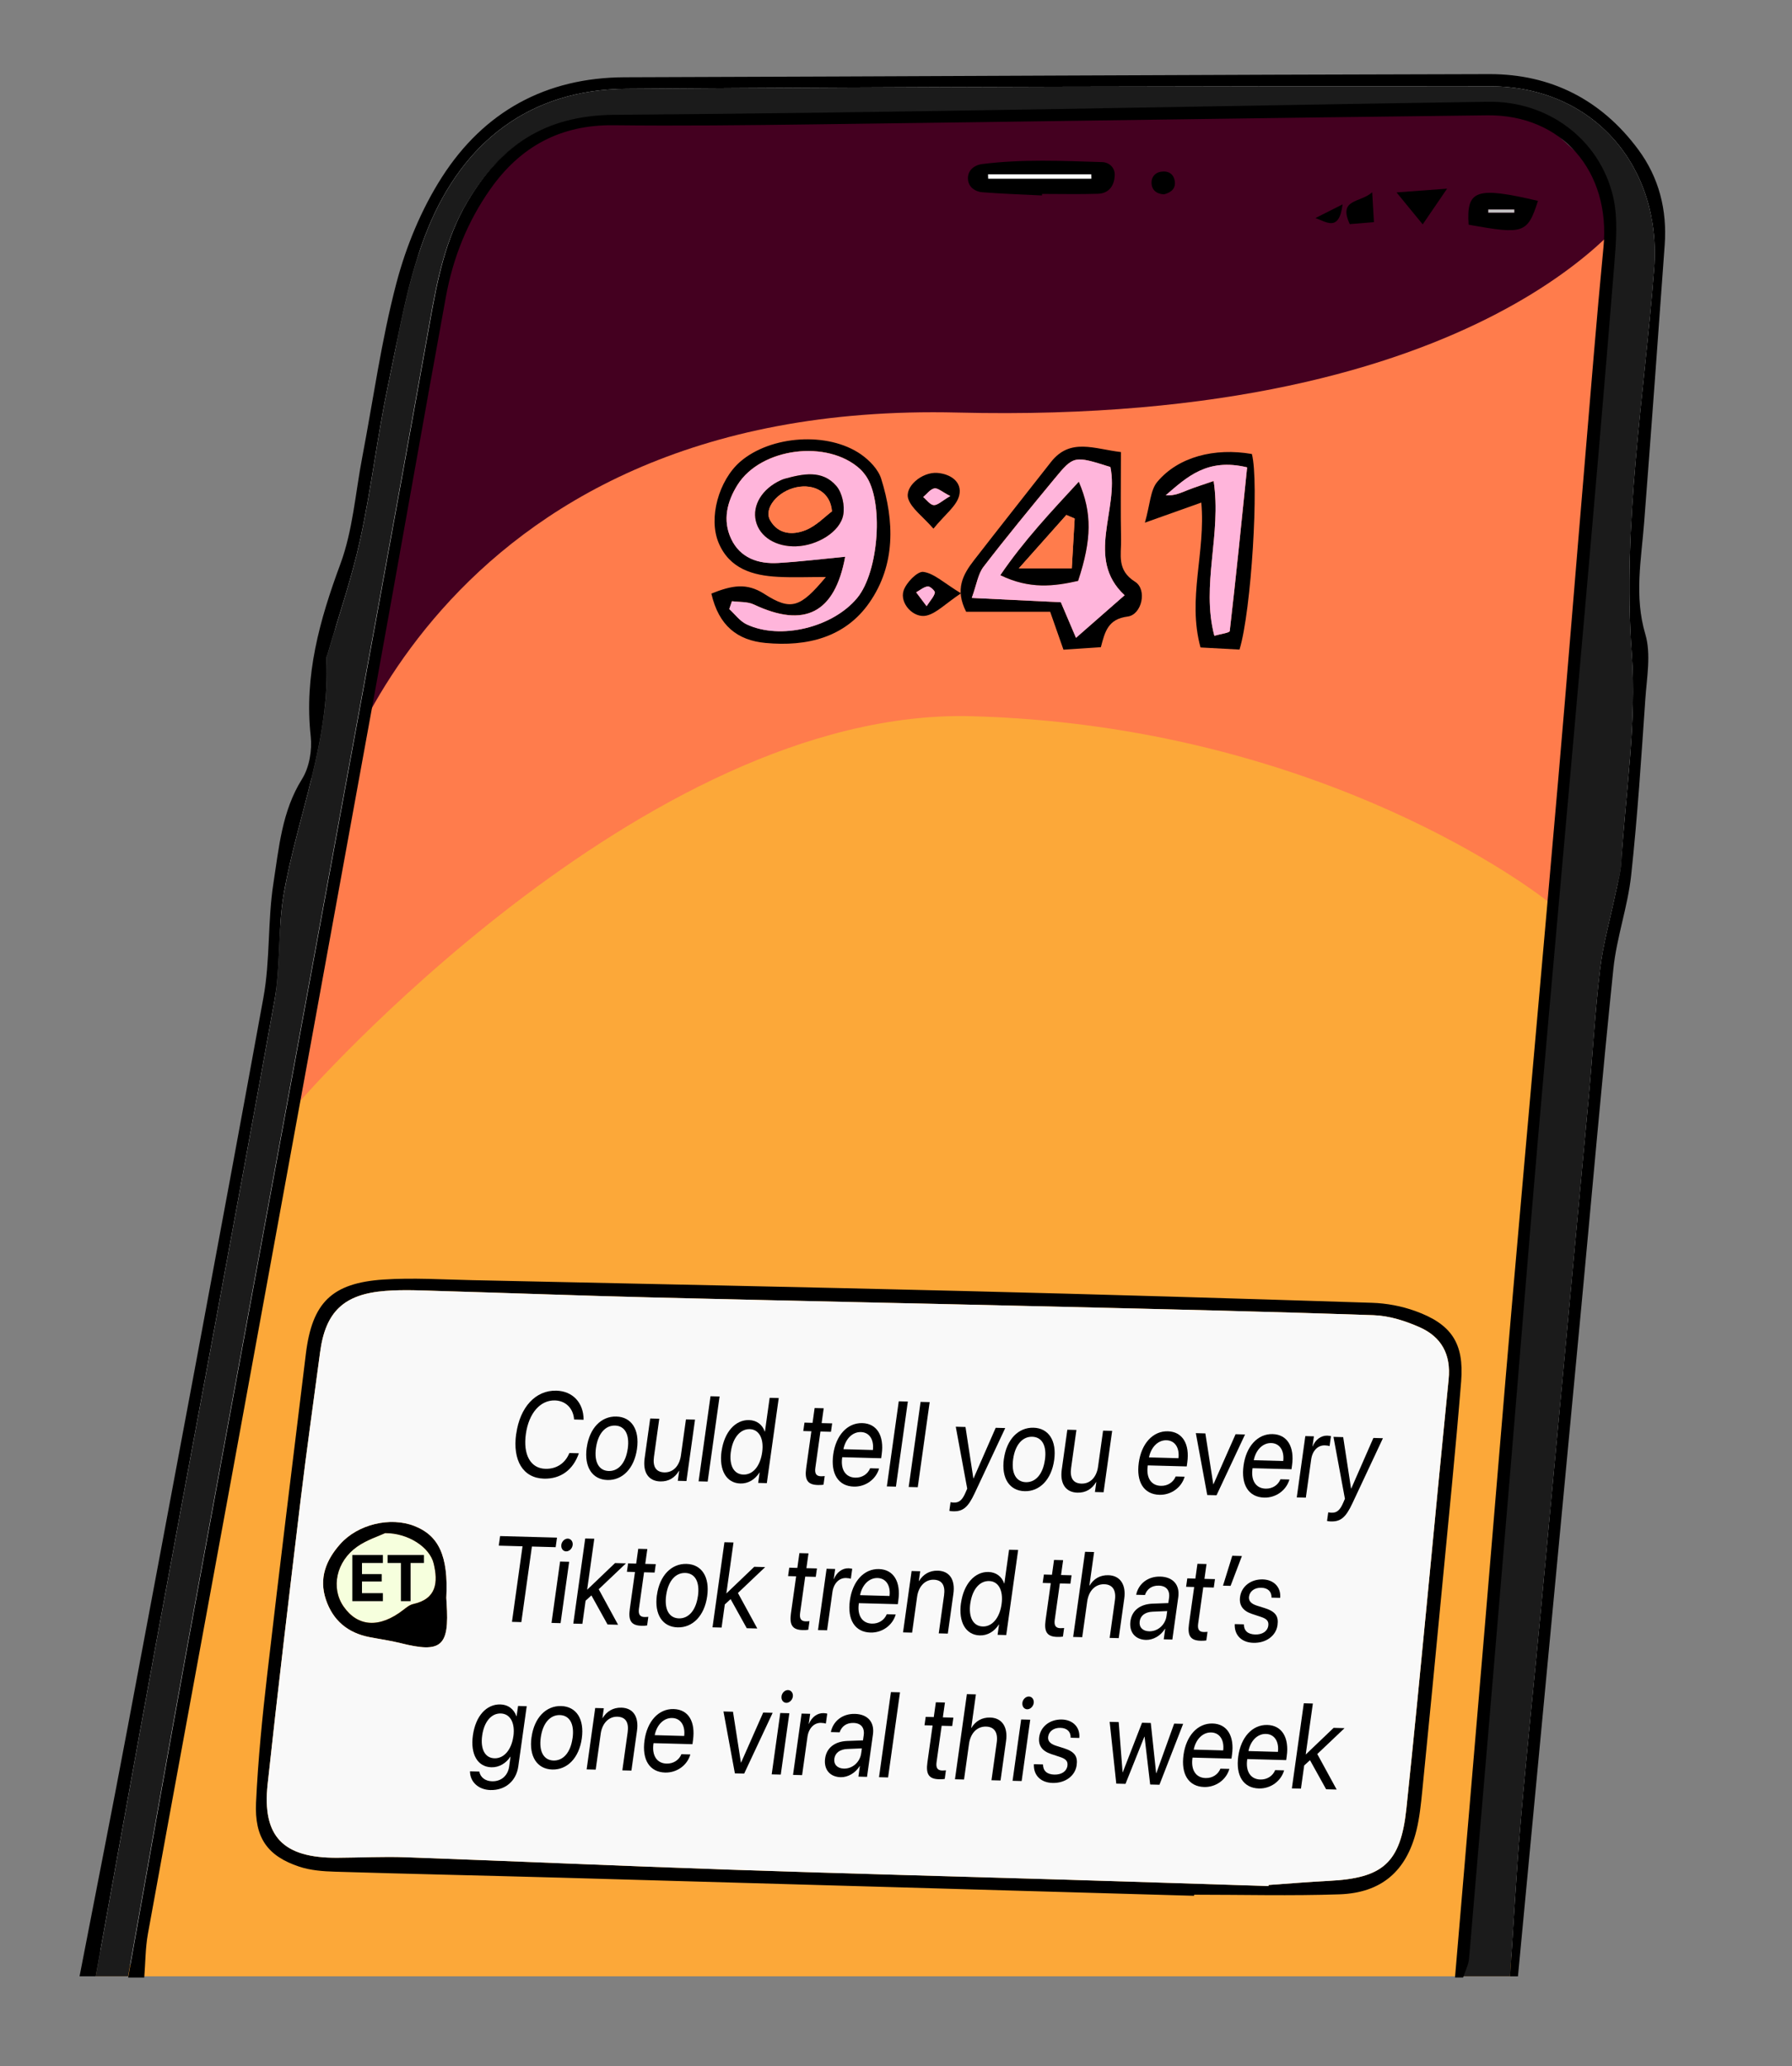
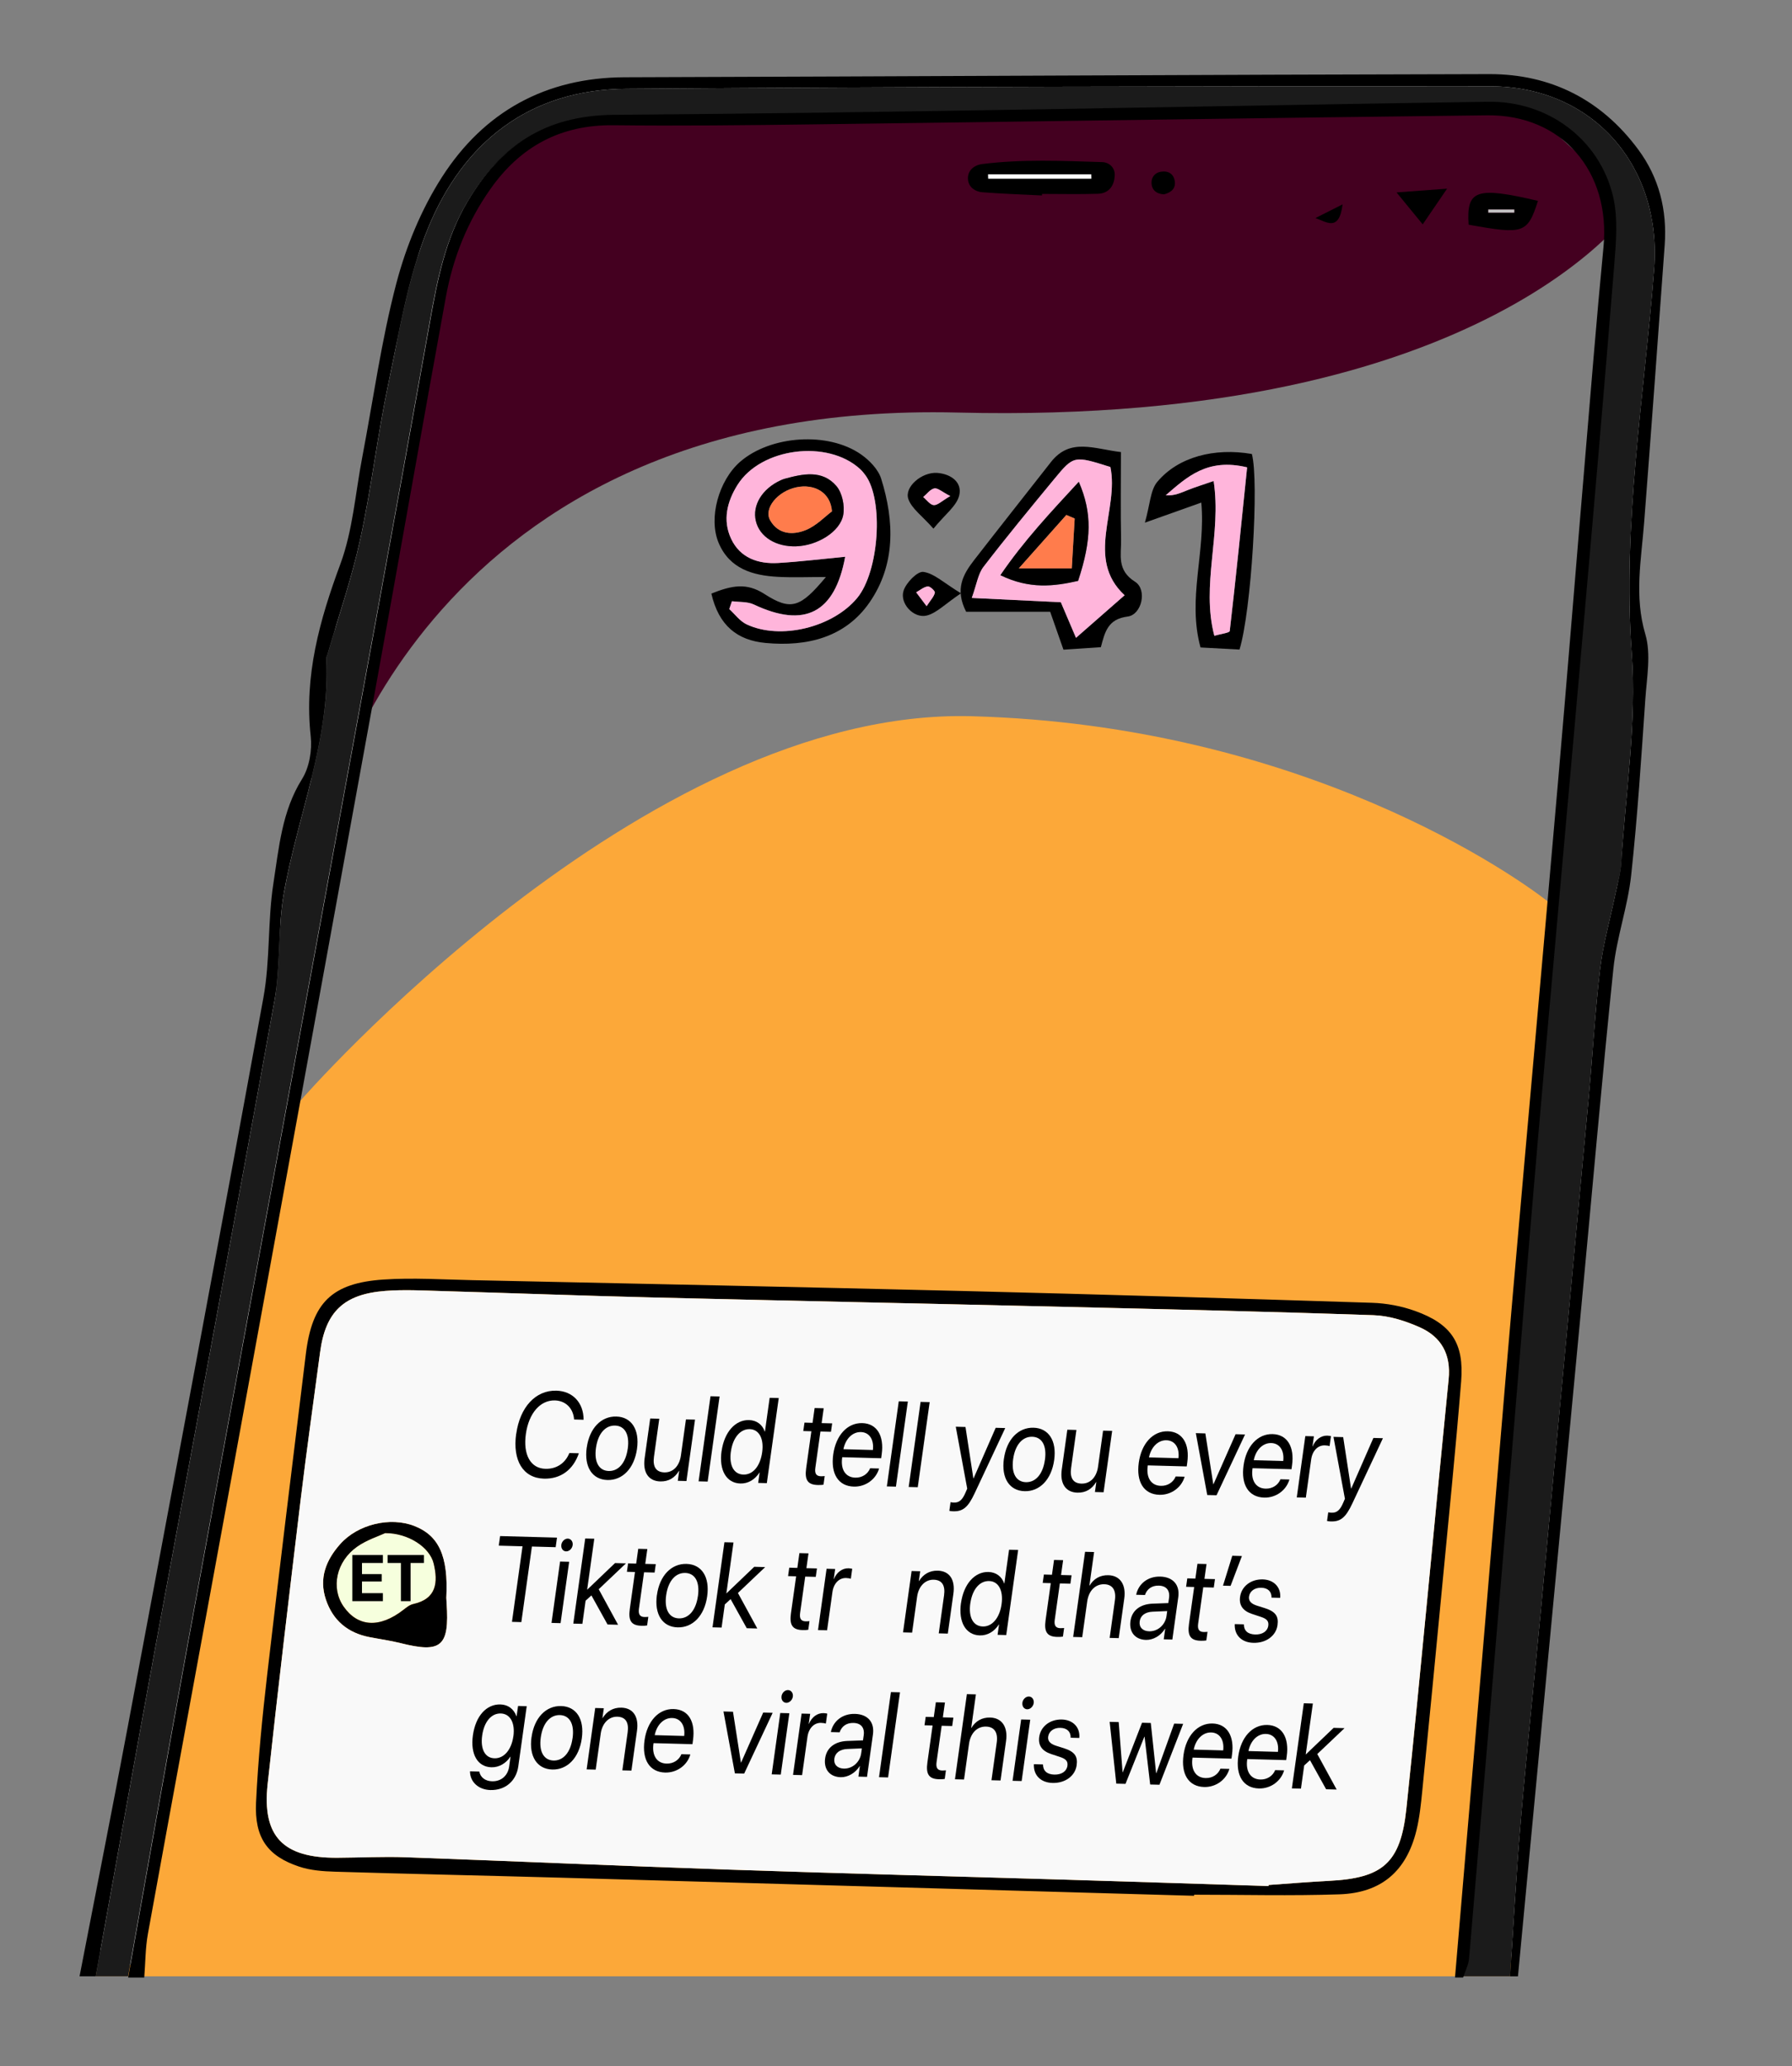
<svg xmlns="http://www.w3.org/2000/svg" id="Layer_1" viewBox="0 0 466.24 537.48">
  <rect x="0" y="0" width="466.24" height="537.48" fill="#808080" stroke="none" />
  <defs>
    <style>.cls-1,.cls-2,.cls-3,.cls-4,.cls-5,.cls-6,.cls-7,.cls-8,.cls-9,.cls-10,.cls-11{stroke-width:0px;}.cls-2{fill:#f9f9f9;}.cls-3{fill:#f6ffdd;}.cls-4{fill:#1b1b1b;}.cls-5{fill:#440020;}.cls-6{fill:#c5c5c5;}.cls-7{fill:#ff7c4c;}.cls-8{fill:#fff;}.cls-9{fill:#ffb5db;}.cls-10{fill:#fca839;}.cls-11{fill:#fc9341;}</style>
  </defs>
-   <polygon class="cls-7" points="100.2 164.22 78.09 286.44 404.2 235.71 425.36 51.46 137.04 117.33 100.2 164.22" />
  <path class="cls-11" d="m53.18,392.63s111.91-137.08,187.03-130.1c75.12,6.98,144.27,30.1,157.78,53.39,13.51,23.29-19.82,197.69-19.82,197.69H33.34l19.84-120.98Z" />
  <path class="cls-10" d="m78.09,286.44s89-102.43,174.74-100.11,141.81,41.41,151.36,49.38c9.56,7.97-11.31,278.43-11.31,278.43H24.92l53.17-227.7Z" />
  <path class="cls-5" d="m118.78,55.89l21.56-24.34,255.62-4.81,29.41,26.65s-37.3,57.37-176.17,53.94-164.24,104.98-164.24,104.98L118.78,55.89Z" />
  <path class="cls-8" d="m35.01,511.18h-8.36c-2.46-13.13,2.82-25.34,5.11-37.76,13.45-72.81,26.7-145.66,40.59-218.4,1.69-8.85-.89-17.81,1.73-26.74,2.61-8.92,2.43-18.59,7.62-26.86,1.66-2.65,1.91-6.03,2.14-9.1,3.29-44.08,15.58-86.45,25.75-129.09,6.57-27.57,29.97-42.31,58.73-42.32,72.09-.02,144.18-.02,216.28,0,31.91,0,49.59,19.96,46.19,51.54-2.82,26.22-6.49,52.64-6.03,78.81.37,21.19.8,42.31-1.8,63.2-3.08,24.68-7,49.23-9.2,74.04-6.21,70.17-12.84,140.31-19.11,210.48-.37,4.13-.59,8.27-2.1,12.2h-12.55c1.35-32.96,5.1-65.72,7.82-98.57,4.93-59.49,10.13-118.96,15.29-178.43,4.32-49.79,8.32-99.6,13.02-149.36.78-8.29,1.63-16.59,2.32-24.87,1.33-16.07-13.99-31.71-30.58-31.68-57.07.1-114.12,1.99-171.19,2.36-18.41.12-36.9,1.16-55.29.49-16.8-.61-27.46,7.49-36.14,20.36-9.77,14.48-10.36,31.55-13.36,47.82-10.55,57.08-21.03,114.19-31.44,171.3-14.04,76.95-28.18,153.88-42.25,230.83-.63,3.44-.91,6.9-3.19,9.76Z" />
  <path class="cls-1" d="m271.12,50.85c-5.19-.26-10.39-.43-15.57-.84-1.77-.14-3.44-1.25-3.68-3.12-.31-2.5,1.57-3.94,3.68-4.21,10.36-1.31,20.78-.83,31.18-.51,1.97.06,3.34,1.53,3.3,3.33-.05,2.6-1.37,4.81-4.33,4.91-4.85.16-9.72.04-14.58.04,0,.13,0,.27-.01.4Z" />
  <path class="cls-1" d="m302.85,50.56c-2.02-.1-3.25-1.19-3.25-3.08,0-1.35.85-2.54,2.41-2.8,1.96-.32,3.35.54,3.64,2.46.3,2-1.07,2.98-2.8,3.42Z" />
  <path class="cls-8" d="m283.94,46.5h-26.84c-.01-.38-.03-.76-.04-1.14h26.87c0,.38.01.76.02,1.14Z" />
  <path class="cls-4" d="m33.33,514.14h-8.41c5.23-28.88,10.38-57.78,15.7-86.65,10.26-55.69,20.73-111.34,30.78-167.06,1.65-9.17.84-18.77,2.45-27.95,3.57-20.42,12.14-39.93,11.06-61.21-.02-.33.2-.67.3-1,2.9-10.01,6.34-19.91,8.55-30.07,2.9-13.31,4.44-26.91,7.26-40.24,2.88-13.63,5.09-27.7,10.3-40.47,9.19-22.53,26.48-36.21,51.64-36.39,74.93-.54,149.87-.68,224.81-.64,26.86.01,44.69,20.99,42.61,47.57-2.61,33.26-8.28,66.26-5.83,99.98,1.3,18-1.6,36.3-2.73,54.46-.17,2.77-.98,5.5-1.55,8.24-1.33,6.43-3.16,12.8-3.94,19.3-1.33,11.1-1.94,22.29-2.97,33.44-4.09,44.21-8.22,88.41-12.37,132.61-1.73,18.44-3.7,36.86-5.29,55.31-1.17,13.57-1.89,27.18-2.81,40.77h-12.62c.53-1.65,1.4-3.28,1.55-4.97,3.65-42.53,7.23-85.06,10.79-127.59,2.4-28.59,4.65-57.2,7.14-85.78,3.83-43.91,7.84-87.81,11.7-131.72,2.79-31.72,5.55-63.44,8.11-95.18.47-5.86,1-12.07-.35-17.67-3.58-14.86-16.97-24.74-32.5-24.51-75.67,1.15-151.34,2.83-227.01,3.4-18.17.14-29.67,8.11-38.27,22.71-5.61,9.53-7.69,20.06-9.61,30.8-9.21,51.66-18.74,103.26-28.21,154.87-11.56,62.97-23.21,125.91-34.74,188.89-5.29,28.9-10.37,57.84-15.54,86.76Z" />
  <path class="cls-1" d="m33.34,514.46c5.18-28.96,10.27-57.93,15.56-86.86,11.54-63.05,23.21-126.07,34.78-189.11,9.48-51.67,19.02-103.33,28.24-155.05,1.92-10.76,4-21.3,9.62-30.84,8.61-14.61,20.12-22.6,38.31-22.73,75.76-.56,151.52-2.25,227.28-3.4,15.54-.24,28.95,9.66,32.53,24.54,1.35,5.61.82,11.82.35,17.69-2.56,31.78-5.32,63.54-8.12,95.3-3.86,43.96-7.88,87.91-11.71,131.87-2.49,28.62-4.75,57.26-7.15,85.88-3.57,42.58-7.16,85.17-10.81,127.74-.14,1.69-1.02,3.32-1.55,4.97h-2.11c2.55-30,5.12-60.01,7.65-90.01,2.48-29.33,4.86-58.66,7.42-87.98,3.86-44.31,7.87-88.6,11.72-132.91,2.4-27.57,4.6-55.16,6.93-82.73,1.59-18.85,3.09-37.71,4.91-56.54,1.91-19.66-10.78-34.52-30.25-34.29-58.58.67-117.15,1.61-175.72,2.36-17.19.22-34.38.42-51.57.22-13.83-.16-24.29,5.54-32.11,16.67-5.95,8.46-9.69,17.87-11.53,27.97-6.34,34.79-12.44,69.62-18.77,104.41-12.15,66.84-24.37,133.68-36.59,200.51-7.37,40.31-14.84,80.59-22.16,120.91-.68,3.74-.65,7.61-.96,11.42h-4.21Z" />
  <path class="cls-1" d="m392.88,514.14c.92-13.59,1.64-27.2,2.81-40.77,1.59-18.45,3.56-36.87,5.29-55.31,4.15-44.2,8.27-88.4,12.37-132.61,1.03-11.14,1.64-22.33,2.97-33.44.78-6.5,2.61-12.87,3.94-19.3.57-2.74,1.38-5.47,1.55-8.24,1.13-18.16,4.04-36.47,2.73-54.46-2.45-33.72,3.22-66.72,5.83-99.98,2.09-26.58-15.75-47.56-42.61-47.57-74.94-.04-149.88.1-224.81.64-25.16.18-42.45,13.86-51.64,36.39-5.21,12.77-7.42,26.85-10.3,40.47-2.82,13.33-4.37,26.93-7.26,40.24-2.21,10.16-5.65,20.06-8.55,30.07-.1.34-.31.67-.3,1,1.09,21.28-7.49,40.79-11.06,61.21-1.6,9.18-.79,18.79-2.45,27.95-10.05,55.73-20.53,111.37-30.78,167.06-5.32,28.87-10.47,57.77-15.7,86.65h-4.21c4.18-21.62,8.47-43.22,12.53-64.86,11.86-63.24,23.77-126.47,35.31-189.77,1.78-9.75,1.07-19.93,2.6-29.74,1.44-9.22,2.19-18.71,7.45-27.11,1.9-3.03,2.65-7.51,2.25-11.15-1.73-15.76,2.32-30.2,7.72-44.78,3.23-8.73,3.9-18.41,5.67-27.67,2.89-15.11,4.98-30.43,8.87-45.27,2.53-9.65,6.52-19.35,11.89-27.72,10.89-16.97,26.93-25.91,47.58-25.97,74.97-.23,149.94-.67,224.9-.82,16.03-.03,29.18,6.66,38.78,19.64,5.41,7.31,7.52,15.74,6.87,24.79-1.73,24.08-3.49,48.16-5.35,72.23-.75,9.69-2.61,19.19.31,29.06,1.52,5.13.4,11.14.01,16.72-1.06,15.35-2.04,30.72-3.7,46.02-.89,8.16-3.77,16.1-4.62,24.26-3.03,29.22-5.56,58.49-8.32,87.74-3.9,41.43-7.84,82.85-11.76,124.28-1.58,16.71-3.17,33.42-4.75,50.13h-2.1Z" />
  <path class="cls-1" d="m185.09,154.42c5.36-2.14,9.17-2.86,13.75.08,7.01,4.5,9.38,3.58,16.05-4.39-4.59,0-8.54.17-12.47-.04-6.57-.34-12.59-2.1-15.43-8.8-2.75-6.49.03-16.3,5.57-21.13,7.89-6.86,22.88-7.93,31.48-1.91,2.18,1.53,4.45,3.87,5.22,6.3,3.47,11.07,3.76,22.39-3.03,32.2-6.33,9.15-16.32,11.54-27.04,10.54-7.31-.68-12.18-4.46-14.11-12.85Zm5.34,1.99c-.23.67-.46,1.35-.69,2.02,1.49,1.35,2.76,3.15,4.5,3.97,8.79,4.16,22.43.81,28.77-6.84,5.72-6.89,6.96-25.43,2.14-31.97-.41-.56-.86-1.11-1.37-1.58-8.45-7.76-25.79-5.58-31.89,4.11-2.73,4.34-3.93,9.2-1.68,14,2.34,5.02,7.05,6.63,12.28,6.32,5.79-.34,11.56-1.06,17.41-1.62-2.7,14.69-10.57,18.65-23.76,12.43-1.67-.79-3.79-.59-5.71-.86Z" />
  <path class="cls-1" d="m291.64,117.62c0,8.25-.11,15.51.04,22.76.08,3.92-1.2,7.93,3.64,10.97,3.21,2.02,1.77,8.58-1.94,9.05-5.09.65-5.89,3.89-6.96,7.97-3.22.21-6.25.42-9.73.65-1.12-3.18-2.1-6-3.46-9.87h-21.86c-3-5.86-.79-9.74,2.04-13.39,6.63-8.55,13.35-17.03,20.02-25.55,5-6.39,11.23-3.42,18.22-2.6Zm-11.7,48.31c5.32-4.66,9.01-7.89,12.65-11.08-10.32-9.57-1.38-22.3-3.7-33.36-9.46-2.98-9.52-3.03-14.59,3.11-6.23,7.55-12.46,15.1-18.42,22.86-1.43,1.86-1.77,4.56-3.05,8.09,8.96.43,16.19.78,23.17,1.12,1.42,3.34,2.63,6.18,3.94,9.25Z" />
  <path class="cls-1" d="m322.49,168.99c-3.17-.17-6.5-.35-10.14-.55-3.5-12.74,1.39-24.78.2-37.69-4.45,1.58-8.47,3.02-14.67,5.22,1.36-4.77,1.4-8.44,3.22-10.61,5.46-6.52,14.9-8.93,24.61-7.25,1.9,7.13-.13,40.82-3.22,50.88Zm1.98-47.4c-10.41-2.51-15.69,2.57-21.16,7.26,2.23.2,4.01-.67,5.85-1.4,1.79-.71,3.63-1.28,6.61-2.31,2.11,13.89-3.31,26.96.18,40.27,1.69-.5,3.95-.75,4.01-1.25,1.63-14.02,3.03-28.07,4.52-42.56Z" />
  <path class="cls-1" d="m400.15,52.26c-2.74,8.48-3.71,8.79-18.05,6.19-.59-9.04,1.94-9.98,18.05-6.19Zm-6.17,3.05c0-.27,0-.53,0-.8h-6.77c0,.27,0,.53,0,.8h6.76Z" />
  <path class="cls-1" d="m242.86,137.53c-2.96-3.36-5.65-5.2-6.52-7.69-1.12-3.17,3.52-7.09,7.49-6.81,3.58.26,6.56,2.42,5.74,5.85-.66,2.76-3.71,4.96-6.7,8.64Zm4.38-8.48c-2.16-1.11-3.28-2.17-4.14-2-1.08.22-1.94,1.46-2.9,2.25.91.75,1.79,2.04,2.75,2.1.99.06,2.07-1.06,4.29-2.36Z" />
  <path class="cls-1" d="m250.03,154.35c-4.22,2.84-6.37,5.17-8.94,5.79-3.37.81-7.07-3.16-6-6.47.67-2.09,3.61-5.09,5.14-4.89,2.8.38,5.31,2.85,9.79,5.57Zm-8.95,3.35c1.07-1.63,1.94-2.51,2.15-3.52.09-.44-1.27-1.71-1.84-1.63-1.05.14-2.02.99-3.02,1.54.71.95,1.43,1.9,2.71,3.6Z" />
  <path class="cls-1" d="m363.35,50.06c4.76-.36,7.95-.6,13.15-.98-2.62,3.84-4.18,6.13-6.34,9.29-2.24-2.73-3.96-4.83-6.81-8.31Z" />
-   <path class="cls-1" d="m357.02,50.03c.19,3.31.3,5.25.45,7.76-2.31.19-4.35.36-6.29.52-3.07-6.64,2.67-5.46,5.84-8.29Z" />
-   <path class="cls-1" d="m349.31,53.17c-.9,7.32-4.28,4.49-7.06,3.56,1.85-.93,3.7-1.87,7.06-3.56Z" />
+   <path class="cls-1" d="m349.31,53.17c-.9,7.32-4.28,4.49-7.06,3.56,1.85-.93,3.7-1.87,7.06-3.56" />
  <path class="cls-9" d="m190.43,156.42c1.91.26,4.04.07,5.71.86,13.19,6.22,21.06,2.26,23.76-12.43-5.85.56-11.62,1.27-17.41,1.62-5.23.31-9.94-1.3-12.28-6.32-2.24-4.8-1.04-9.67,1.68-14,6.09-9.68,23.43-11.86,31.89-4.11.51.47.95,1.02,1.37,1.58,4.82,6.53,3.58,25.07-2.14,31.97-6.34,7.65-19.97,11-28.77,6.84-1.74-.82-3.01-2.62-4.5-3.97.23-.67.46-1.35.69-2.02Zm16.79-14.29c5.37-.18,11.36-3.74,12.17-8.16.43-2.37-.26-5.73-1.77-7.51-3.66-4.29-8.72-3.21-13.52-1.88-.33.09-.66.23-.97.37-4.82,2.2-7.45,6.51-6.47,10.61.98,4.12,5.22,6.76,10.56,6.58Z" />
  <path class="cls-9" d="m279.95,165.93c-1.31-3.08-2.52-5.91-3.94-9.25-6.99-.34-14.21-.68-23.17-1.12,1.28-3.54,1.62-6.23,3.05-8.09,5.96-7.76,12.19-15.31,18.42-22.86,5.07-6.14,5.13-6.09,14.59-3.11,2.32,11.05-6.63,23.79,3.7,33.36-3.63,3.18-7.32,6.41-12.65,11.08Zm.55-14.81c3.55-10.76,3.66-17.69.18-25.76-7.19,7.8-14.21,15.22-20.39,24.29,7.63,3.7,13.97,2.88,20.21,1.48Z" />
  <path class="cls-9" d="m324.47,121.59c-1.49,14.49-2.89,28.54-4.52,42.56-.06.5-2.32.75-4.01,1.25-3.49-13.31,1.93-26.37-.18-40.27-2.97,1.03-4.82,1.6-6.61,2.31-1.84.73-3.62,1.6-5.85,1.4,5.46-4.69,10.75-9.77,21.16-7.26Z" />
  <path class="cls-6" d="m393.98,55.31h-6.76c0-.27,0-.53,0-.8h6.77c0,.27,0,.53,0,.8Z" />
  <path class="cls-9" d="m247.24,129.05c-2.22,1.3-3.3,2.42-4.29,2.36-.96-.06-1.83-1.35-2.75-2.1.96-.8,1.83-2.04,2.9-2.25.86-.17,1.97.89,4.14,2Z" />
  <path class="cls-9" d="m241.08,157.7c-1.28-1.71-2-2.66-2.71-3.6,1-.55,1.96-1.41,3.02-1.54.58-.07,1.93,1.19,1.84,1.63-.21,1.01-1.08,1.88-2.15,3.52Z" />
  <path class="cls-1" d="m207.22,142.13c-5.34.18-9.58-2.46-10.56-6.58-.98-4.1,1.64-8.4,6.47-10.61.32-.14.64-.28.97-.37,4.8-1.32,9.86-2.41,13.52,1.88,1.52,1.78,2.21,5.14,1.77,7.51-.81,4.43-6.8,7.98-12.17,8.16Zm9.24-9.1c-.38-5.05-4.72-7.21-9.24-6.26-4.9,1.03-8.59,5.51-6.84,8.59,2.11,3.71,5.9,3.87,9.17,2.58,2.83-1.12,5.13-3.59,6.91-4.91Z" />
  <path class="cls-1" d="m280.5,151.12c-6.24,1.41-12.58,2.23-20.21-1.48,6.18-9.07,13.2-16.49,20.39-24.29,3.48,8.07,3.37,15-.18,25.76Zm-.89-16.22c-.72-.31-1.45-.62-2.17-.93-3.75,4.21-7.5,8.43-12.37,13.9h13.78c.28-4.8.52-8.89.76-12.97Z" />
  <path class="cls-3" d="m100.23,398.83c5.97-.02,11.59,3.66,12.61,7.94,1.14,4.78.82,9.17-5.31,10.51-.94.21-1.81.92-2.61,1.54-6.13,4.77-11.8,4.46-15.52-.88-3.36-4.82-1.97-11.74,3.56-15.61,2.5-1.75,5.56-2.71,7.27-3.51Z" />
  <path class="cls-7" d="m216.46,133.03c-1.78,1.32-4.08,3.79-6.91,4.91-3.27,1.29-7.07,1.13-9.17-2.58-1.75-3.08,1.94-7.56,6.84-8.59,4.53-.95,8.86,1.21,9.24,6.26Z" />
  <path class="cls-7" d="m279.61,134.9c-.24,4.09-.48,8.17-.76,12.97h-13.78c4.87-5.47,8.62-9.68,12.37-13.9.72.31,1.45.62,2.17.93Z" />
  <path class="cls-1" d="m116.13,415.63c-.03-.55.01.47.08,1.48.74,11.23-1.37,13.03-11.98,10.36-2.67-.67-5.42-1.04-8.13-1.57-5.62-1.1-9.48-4.32-11.3-9.75-1.87-5.57.05-10.32,3.73-14.46,4.6-5.16,13.01-7.14,19.26-4.71,6.31,2.45,8.91,7.73,8.34,18.65Zm-15.9-16.79c-1.72.81-4.77,1.76-7.27,3.51-5.52,3.87-6.92,10.78-3.56,15.61,3.72,5.34,9.39,5.64,15.52.88.8-.62,1.67-1.34,2.61-1.54,6.13-1.35,6.45-5.74,5.31-10.51-1.02-4.28-6.64-7.96-12.61-7.94Z" />
  <path class="cls-1" d="m99.62,416.55h-7.95v-12h7.95v2.07h-5.44v2.89h5.13v1.93h-5.13v3.03h5.44v2.08Z" />
  <path class="cls-1" d="m104.31,416.55v-9.93h-3.47v-2.07h9.46v2.07h-3.48v9.93h-2.51Z" />
  <path class="cls-1" d="m310.68,493.2c-54.93-1.57-109.86-3.16-164.79-4.71-19.58-.55-39.17-.96-58.75-1.56-3.11-.09-6.36-.34-9.28-1.31-8.23-2.74-11.68-7.47-11.24-16.7.52-11.16,1.64-22.32,2.92-33.43,3.21-27.77,6.65-55.52,10.04-83.28,1.63-13.3,6.71-18.43,20.21-19.33,7.65-.51,15.37,0,23.06.16,42.7.92,85.41,1.78,128.11,2.83,35.34.87,70.67,1.93,106,3.06,3.78.12,7.69.85,11.24,2.13,9.43,3.39,12.76,8.36,11.96,18.33-1.43,17.77-3.24,35.51-4.93,53.26-1.69,17.74-3.41,35.49-5.18,53.22-.35,3.47-.7,6.98-1.53,10.36-2.59,10.53-9.08,16.22-20.03,16.59-12.59.43-25.2.1-37.81.1,0,.09,0,.18,0,.27Zm19.36-2.53v-.28c5.24-.36,10.47-.81,15.72-1.08,13.94-.7,18.66-4.53,20.16-18.81,3.9-37.19,7.25-74.44,10.99-111.65.65-6.51-1.89-11.04-7.5-13.55-3.74-1.67-7.96-3.01-12.01-3.15-26.93-.93-53.87-1.54-80.81-2.18-35.69-.84-71.38-1.56-107.07-2.44-18.19-.44-36.37-1.13-54.56-1.66-4.9-.14-9.83-.42-14.7-.04-10.84.83-15.58,5.46-16.97,15.95-1.7,12.81-3.52,25.61-5.07,38.44-2.96,24.63-5.91,49.27-8.58,73.94-1.48,13.65,4.04,19.23,18.11,19.14,5.95-.04,11.9-.35,17.84-.13,27.97,1.01,55.92,2.26,83.89,3.21,29.37,1,58.76,1.75,88.13,2.63,17.48.53,34.96,1.1,52.44,1.65Z" />
  <path class="cls-2" d="m330.04,490.67c-17.48-.55-34.96-1.12-52.44-1.65-29.38-.88-58.76-1.63-88.13-2.63-27.97-.95-55.92-2.21-83.89-3.21-5.94-.21-11.89.1-17.84.13-14.06.08-19.58-5.5-18.11-19.14,2.67-24.67,5.62-49.3,8.58-73.94,1.54-12.83,3.37-25.63,5.07-38.44,1.39-10.49,6.13-15.12,16.97-15.95,4.87-.37,9.8-.1,14.7.04,18.19.52,36.37,1.21,54.56,1.66,35.69.87,71.38,1.59,107.07,2.44,26.94.64,53.88,1.24,80.81,2.18,4.05.14,8.26,1.48,12.01,3.15,5.61,2.51,8.16,7.04,7.5,13.55-3.73,37.21-7.09,74.46-10.99,111.65-1.5,14.28-6.22,18.1-20.16,18.81-5.24.26-10.48.71-15.71,1.08v.28Zm-213.92-75.04c.57-10.92-2.03-16.2-8.34-18.65-6.25-2.43-14.66-.45-19.26,4.71-3.69,4.14-5.61,8.89-3.73,14.46,1.83,5.43,5.69,8.65,11.3,9.75,2.71.53,5.46.9,8.13,1.57,10.61,2.67,12.72.87,11.98-10.36-.07-1.01-.11-2.03-.08-1.48Z" />
  <path class="cls-1" d="m134.32,372.99c.97-6.95,5.06-11.34,10.42-11.2,4.26.11,7.1,3.13,7.1,7.57l-2.47-.07c-.22-2.92-2.19-4.88-4.99-4.96-3.83-.1-6.8,3.33-7.56,8.72s1.21,8.97,5.08,9.07c2.88.08,5.16-1.43,6.24-4.11l2.47.07c-1.51,4.35-4.75,6.71-9.09,6.6-5.4-.15-8.2-4.67-7.22-11.68Z" />
  <path class="cls-1" d="m152.66,376.6c.71-5.09,3.79-8.19,7.7-8.08,3.9.1,6.09,3.34,5.37,8.43s-3.79,8.19-7.69,8.08c-3.91-.1-6.1-3.35-5.39-8.43Zm10.67.29c.53-3.76-.8-5.95-3.3-6.02s-4.44,2.04-4.97,5.8.82,5.95,3.31,6.02,4.43-2.04,4.95-5.8Z" />
  <path class="cls-1" d="m178.59,385.3l-2.24-.06.36-2.59h-.05c-1.1,1.82-2.71,2.81-4.88,2.75-3.08-.08-4.57-2.39-4.06-6.01l1.45-10.36,2.36.06-1.38,9.88c-.36,2.59.51,4.02,2.7,4.08,2.29.06,3.93-1.68,4.31-4.4l1.31-9.38,2.36.06-2.23,15.96Z" />
  <path class="cls-1" d="m184.86,363.24l2.36.06-3.1,22.14-2.36-.06,3.1-22.14Z" />
  <path class="cls-1" d="m187.74,377.54c.7-5,3.59-8.19,7.14-8.1,2.02.05,3.5,1.22,4.09,2.99h.05s1.23-8.78,1.23-8.78l2.36.06-3.1,22.14-2.25-.06.38-2.7h-.04c-1.17,1.82-2.94,2.91-4.98,2.85-3.6-.1-5.59-3.42-4.89-8.42Zm2.42.06c-.51,3.62.75,5.95,3.25,6.02s4.39-2.22,4.89-5.8c.5-3.56-.8-5.95-3.23-6.02s-4.39,2.19-4.9,5.8Z" />
  <path class="cls-1" d="m214.31,366.38l-.54,3.85,2.74.07-.31,2.19-2.74-.07-1.33,9.48c-.2,1.46.25,2.13,1.45,2.16.27,0,.82-.02.99-.05l-.31,2.24c-.3.07-.95.1-1.51.08-2.59-.07-3.43-1.29-3-4.36l1.35-9.62-2.1-.06.31-2.19,2.1.06.54-3.85,2.36.06Z" />
  <path class="cls-1" d="m228.71,382.06c-.8,2.78-3.48,4.77-6.56,4.69-4.05-.11-6.06-3.35-5.36-8.37.69-4.96,3.66-8.25,7.56-8.15,3.81.1,5.73,3.3,5.05,8.13l-.14,1.01-10.13-.27-.02.15c-.43,3.05.88,5.11,3.42,5.17,1.79.05,3.25-.94,3.86-2.44l2.32.06Zm-9.27-5.04l7.67.21c.32-2.67-.89-4.61-3.12-4.67s-4.03,1.82-4.55,4.47Z" />
  <path class="cls-1" d="m233.84,364.56l2.36.06-3.1,22.14-2.36-.06,3.1-22.14Z" />
  <path class="cls-1" d="m239.52,364.71l2.36.06-3.1,22.14-2.36-.06,3.1-22.14Z" />
  <path class="cls-1" d="m247,393.04l.31-2.24c.25.07.61.09.91.1,1.32.04,2.15-.67,2.95-2.51l.48-1.11-2.98-16.11,2.53.07,2.05,13.39h.04s5.77-13.18,5.77-13.18l2.48.07-7.94,16.93c-1.73,3.7-3.05,4.79-5.61,4.72-.29,0-.76-.05-1.01-.12Z" />
  <path class="cls-1" d="m261.2,379.51c.71-5.09,3.79-8.19,7.7-8.08,3.9.1,6.09,3.34,5.37,8.43-.71,5.08-3.79,8.19-7.69,8.08-3.91-.1-6.1-3.35-5.39-8.43Zm10.67.29c.53-3.76-.8-5.95-3.3-6.02-2.5-.07-4.44,2.04-4.97,5.8-.53,3.76.82,5.95,3.31,6.02s4.43-2.04,4.95-5.8Z" />
  <path class="cls-1" d="m287.12,388.22l-2.24-.06.36-2.59h-.05c-1.1,1.82-2.71,2.81-4.88,2.75-3.08-.08-4.57-2.39-4.06-6.01l1.45-10.36,2.36.06-1.38,9.88c-.36,2.59.51,4.02,2.7,4.08,2.29.06,3.93-1.68,4.31-4.4l1.31-9.38,2.36.06-2.23,15.96Z" />
  <path class="cls-1" d="m308.21,384.19c-.8,2.78-3.48,4.77-6.56,4.69-4.05-.11-6.06-3.35-5.36-8.37.69-4.96,3.66-8.25,7.56-8.15,3.81.1,5.73,3.3,5.05,8.13l-.14,1.01-10.13-.27-.02.15c-.43,3.05.88,5.11,3.42,5.17,1.79.05,3.25-.94,3.86-2.44l2.32.06Zm-9.27-5.04l7.67.21c.32-2.67-.89-4.61-3.12-4.67-2.21-.06-4.03,1.82-4.55,4.47Z" />
  <path class="cls-1" d="m316.52,389l-2.42-.06-2.97-16.1,2.48.07,2.06,13.22h.05s5.75-13.01,5.75-13.01l2.46.07-7.42,15.82Z" />
  <path class="cls-1" d="m335.47,384.92c-.8,2.78-3.48,4.77-6.56,4.69-4.05-.11-6.06-3.35-5.36-8.37.69-4.96,3.66-8.25,7.56-8.15,3.81.1,5.73,3.3,5.05,8.13l-.14,1.01-10.13-.27-.02.15c-.43,3.05.88,5.11,3.42,5.17,1.79.05,3.25-.94,3.86-2.44l2.32.06Zm-9.27-5.04l7.67.21c.32-2.67-.89-4.61-3.12-4.67s-4.03,1.82-4.55,4.47Z" />
  <path class="cls-1" d="m339.62,373.61l2.23.06-.37,2.61h.05c.71-1.75,2.17-2.84,3.82-2.79.41.01.75.1.94.13l-.36,2.59c-.18-.08-.67-.17-1.24-.19-1.83-.05-3.24,1.41-3.55,3.66l-1.39,9.94-2.36-.06,2.23-15.96Z" />
  <path class="cls-1" d="m345.27,395.68l.31-2.24c.25.07.61.09.91.1,1.32.04,2.15-.67,2.95-2.51l.48-1.11-2.98-16.11,2.53.07,2.05,13.39h.04s5.77-13.18,5.77-13.18l2.48.07-7.94,16.93c-1.73,3.7-3.05,4.79-5.61,4.72-.29,0-.76-.05-1.01-.12Z" />
  <path class="cls-1" d="m133.2,421.94l2.75-19.66-6.18-.17.35-2.49,14.8.4-.35,2.49-6.18-.17-2.75,19.66-2.44-.07Z" />
  <path class="cls-1" d="m146.04,401.9c.13-.92.9-1.64,1.7-1.62s1.38.78,1.25,1.7-.9,1.64-1.71,1.62-1.36-.79-1.23-1.7Zm-.32,4.35l2.36.06-2.23,15.96-2.36-.06,2.23-15.96Z" />
  <path class="cls-1" d="m160,406.64l2.86.08-7.09,6.73,5.04,9.24-2.74-.07-4.2-7.57-1.51,1.38-.84,6.02-2.36-.06,3.1-22.14,2.36.06-1.86,13.27,7.24-6.92Z" />
  <path class="cls-1" d="m168.42,403l-.54,3.85,2.74.07-.31,2.19-2.74-.07-1.33,9.48c-.2,1.46.25,2.13,1.45,2.16.27,0,.82-.02.99-.05l-.31,2.24c-.3.07-.95.1-1.51.08-2.59-.07-3.43-1.29-3-4.36l1.35-9.62-2.1-.06.31-2.19,2.1.06.54-3.85,2.36.06Z" />
  <path class="cls-1" d="m170.92,414.94c.71-5.09,3.79-8.19,7.7-8.08s6.09,3.34,5.37,8.43c-.71,5.08-3.79,8.19-7.69,8.08-3.91-.1-6.1-3.35-5.39-8.43Zm10.67.29c.53-3.76-.8-5.95-3.3-6.02-2.5-.07-4.44,2.04-4.97,5.8s.82,5.95,3.31,6.02,4.43-2.04,4.95-5.8Z" />
  <path class="cls-1" d="m196.22,407.61l2.86.08-7.09,6.73,5.04,9.24-2.74-.07-4.2-7.57-1.51,1.38-.84,6.02-2.36-.06,3.1-22.14,2.36.06-1.86,13.27,7.24-6.92Z" />
  <path class="cls-1" d="m210.35,404.12l-.54,3.85,2.74.07-.31,2.19-2.74-.07-1.33,9.48c-.2,1.46.25,2.13,1.45,2.16.27,0,.82-.02.99-.05l-.31,2.24c-.3.07-.95.1-1.51.08-2.59-.07-3.43-1.29-3-4.36l1.35-9.62-2.1-.06.31-2.19,2.1.06.54-3.85,2.36.06Z" />
  <path class="cls-1" d="m215.06,408.12l2.23.06-.37,2.61h.05c.71-1.75,2.17-2.84,3.82-2.79.41.01.75.1.94.13l-.36,2.59c-.18-.08-.67-.17-1.24-.19-1.83-.05-3.24,1.41-3.55,3.66l-1.39,9.94-2.36-.06,2.23-15.96Z" />
-   <path class="cls-1" d="m233.04,420.03c-.8,2.78-3.48,4.77-6.56,4.69-4.05-.11-6.06-3.35-5.36-8.37.69-4.96,3.66-8.25,7.56-8.15,3.81.1,5.73,3.3,5.05,8.13l-.14,1.01-10.13-.27-.02.15c-.43,3.05.88,5.11,3.42,5.17,1.79.05,3.25-.94,3.86-2.44l2.32.06Zm-9.27-5.04l7.67.21c.32-2.67-.89-4.61-3.12-4.67s-4.03,1.82-4.55,4.47Z" />
  <path class="cls-1" d="m237.19,408.71l2.23.06-.36,2.55h.05c1.03-1.7,2.69-2.76,4.88-2.7,3.1.08,4.57,2.39,4.06,6.01l-1.45,10.36-2.36-.06,1.38-9.88c.36-2.58-.51-4.02-2.69-4.08s-3.93,1.68-4.31,4.38l-1.31,9.39-2.36-.06,2.23-15.96Z" />
  <path class="cls-1" d="m250.03,417.06c.7-5,3.59-8.19,7.14-8.1,2.02.05,3.5,1.22,4.09,2.99h.05s1.23-8.78,1.23-8.78l2.36.06-3.1,22.14-2.25-.06.38-2.7h-.04c-1.17,1.82-2.94,2.91-4.98,2.85-3.6-.1-5.59-3.42-4.89-8.42Zm2.42.06c-.51,3.62.75,5.95,3.25,6.02,2.43.07,4.39-2.22,4.89-5.8s-.8-5.95-3.23-6.02c-2.5-.07-4.39,2.19-4.9,5.8Z" />
  <path class="cls-1" d="m276.6,405.9l-.54,3.85,2.74.07-.31,2.19-2.74-.07-1.33,9.48c-.2,1.46.25,2.13,1.45,2.16.27,0,.82-.02.99-.05l-.31,2.24c-.3.07-.95.1-1.51.08-2.59-.07-3.43-1.29-3-4.36l1.35-9.62-2.1-.06.31-2.19,2.1.06.54-3.85,2.36.06Z" />
  <path class="cls-1" d="m282.3,403.71l2.36.06-1.22,8.73h.05c1.04-1.76,2.73-2.76,4.88-2.7,3.1.08,4.64,2.5,4.14,6.06l-1.44,10.31-2.36-.06,1.37-9.82c.35-2.53-.56-4.08-2.77-4.14-2.35-.06-4.05,1.71-4.44,4.47l-1.3,9.3-2.36-.06,3.1-22.14Z" />
  <path class="cls-1" d="m294.12,421.73c.38-2.73,2.48-4.4,5.77-4.53l4.08-.15.19-1.34c.27-1.95-.7-3.15-2.66-3.2-1.82-.05-3.09.89-3.61,2.44l-2.28-.06c.55-2.76,2.94-4.82,6.28-4.73,3.31.09,5.12,2.17,4.67,5.35l-1.54,11.03-2.24-.06.38-2.75h-.05c-1.1,1.8-3.06,2.95-4.96,2.9-2.81-.08-4.43-2.04-4.03-4.91Zm9.38-1.3l.18-1.3-3.81.16c-1.92.09-3.14,1.01-3.35,2.51-.21,1.52.77,2.55,2.47,2.59,2.23.06,4.18-1.66,4.51-3.96Z" />
  <path class="cls-1" d="m313.91,406.9l-.54,3.85,2.74.07-.31,2.19-2.74-.07-1.33,9.48c-.2,1.46.25,2.13,1.45,2.16.27,0,.82-.02.99-.05l-.31,2.24c-.3.07-.95.1-1.51.08-2.59-.07-3.43-1.29-3-4.36l1.35-9.62-2.1-.06.31-2.19,2.1.06.54-3.85,2.36.06Z" />
  <path class="cls-1" d="m318.2,412.52l2.41-7.78,2.51.07-2.95,7.76-1.97-.05Z" />
  <path class="cls-1" d="m328.55,410.89c2.92.08,4.79,2.1,4.52,4.8l-2.25-.06c.05-1.54-.91-2.52-2.65-2.57s-3,.89-3.2,2.29c-.15,1.1.49,1.86,2.03,2.36l2.1.66c2.74.89,3.61,2.08,3.28,4.43-.39,2.78-2.99,4.68-6.28,4.59-3.1-.08-4.99-2.04-4.84-4.87l2.36.06c.03,1.66,1.01,2.58,2.93,2.64s3.22-.84,3.43-2.28c.16-1.14-.34-1.77-1.86-2.28l-2.38-.79c-2.38-.79-3.4-2.26-3.1-4.44.38-2.73,2.81-4.62,5.92-4.54Z" />
  <path class="cls-1" d="m122.28,460.82l2.43.07c.26,1.47,1.52,2.47,3.29,2.52,2.44.07,4.15-1.49,4.48-3.87l.35-2.52h-.05c-1.11,1.71-2.94,2.8-4.92,2.75-3.6-.1-5.51-3.37-4.82-8.32.7-5,3.51-8.13,7.16-8.03,2,.05,3.5,1.2,4.17,3.08h.04s.38-2.68.38-2.68l2.25.06-2.19,15.64c-.53,3.81-3.37,6.27-7.27,6.17-3.11-.08-5.29-2.13-5.3-4.86Zm11.29-9.09c.49-3.51-.82-5.89-3.28-5.96s-4.34,2.16-4.84,5.74.77,5.86,3.2,5.92c2.46.07,4.42-2.19,4.91-5.71Z" />
  <path class="cls-1" d="m138.3,451.92c.71-5.09,3.79-8.19,7.7-8.08s6.09,3.34,5.37,8.43c-.71,5.08-3.79,8.19-7.69,8.08s-6.1-3.35-5.39-8.43Zm10.67.29c.53-3.76-.8-5.95-3.3-6.02-2.5-.07-4.44,2.04-4.97,5.8-.53,3.76.82,5.95,3.31,6.02s4.43-2.04,4.95-5.8Z" />
  <path class="cls-1" d="m154.87,444.35l2.23.06-.36,2.55h.05c1.03-1.7,2.69-2.76,4.88-2.7,3.1.08,4.57,2.39,4.06,6.01l-1.45,10.36-2.36-.06,1.38-9.88c.36-2.58-.51-4.02-2.69-4.08s-3.93,1.68-4.31,4.38l-1.31,9.39-2.36-.06,2.23-15.96Z" />
  <path class="cls-1" d="m179.61,456.45c-.8,2.78-3.48,4.77-6.56,4.69-4.05-.11-6.06-3.35-5.36-8.37.69-4.96,3.66-8.25,7.56-8.15s5.73,3.3,5.05,8.13l-.14,1.01-10.13-.27-.02.15c-.43,3.05.88,5.11,3.42,5.17,1.79.05,3.25-.94,3.86-2.44l2.32.06Zm-9.27-5.04l7.67.21c.32-2.67-.89-4.61-3.12-4.67s-4.03,1.82-4.55,4.47Z" />
  <path class="cls-1" d="m193.62,461.41l-2.42-.06-2.97-16.1,2.48.07,2.06,13.22h.05s5.75-13.01,5.75-13.01l2.46.07-7.42,15.82Z" />
  <path class="cls-1" d="m203.33,441.3c.13-.92.9-1.64,1.7-1.62s1.38.78,1.25,1.7c-.13.91-.9,1.64-1.71,1.62s-1.36-.79-1.23-1.7Zm-.32,4.35l2.36.06-2.23,15.96-2.36-.06,2.23-15.96Z" />
  <path class="cls-1" d="m208.56,445.8l2.23.06-.37,2.61h.05c.71-1.75,2.17-2.84,3.82-2.79.41.01.75.1.94.13l-.36,2.59c-.18-.08-.67-.17-1.24-.19-1.83-.05-3.24,1.41-3.55,3.66l-1.39,9.94-2.36-.06,2.23-15.96Z" />
  <path class="cls-1" d="m214.68,457.45c.38-2.73,2.48-4.4,5.77-4.53l4.08-.15.19-1.34c.27-1.95-.7-3.15-2.66-3.2-1.82-.05-3.09.89-3.61,2.44l-2.28-.06c.55-2.76,2.94-4.82,6.28-4.73s5.12,2.17,4.67,5.35l-1.54,11.03-2.24-.06.38-2.75h-.05c-1.1,1.8-3.06,2.95-4.96,2.9-2.81-.08-4.43-2.04-4.03-4.91Zm9.38-1.3l.18-1.3-3.81.16c-1.92.09-3.14,1.01-3.35,2.51s.77,2.55,2.47,2.59c2.23.06,4.18-1.66,4.51-3.96Z" />
  <path class="cls-1" d="m231.8,440.21l2.36.06-3.1,22.14-2.36-.06,3.1-22.14Z" />
  <path class="cls-1" d="m245.85,442.93l-.54,3.85,2.74.07-.31,2.19-2.74-.07-1.33,9.48c-.2,1.46.25,2.13,1.45,2.16.27,0,.82-.02.99-.05l-.31,2.24c-.3.07-.95.1-1.51.08-2.59-.07-3.43-1.29-3-4.36l1.35-9.62-2.1-.06.31-2.19,2.1.06.54-3.85,2.36.06Z" />
  <path class="cls-1" d="m251.55,440.74l2.36.06-1.22,8.73h.05c1.04-1.76,2.73-2.76,4.88-2.7,3.1.08,4.64,2.5,4.14,6.06l-1.44,10.31-2.36-.06,1.37-9.82c.35-2.53-.56-4.08-2.77-4.14-2.35-.06-4.05,1.71-4.44,4.47l-1.3,9.3-2.36-.06,3.1-22.14Z" />
  <path class="cls-1" d="m266,442.98c.13-.92.9-1.64,1.7-1.62s1.38.78,1.25,1.7c-.13.91-.9,1.64-1.71,1.62s-1.36-.79-1.23-1.7Zm-.32,4.35l2.36.06-2.23,15.96-2.36-.06,2.23-15.96Z" />
  <path class="cls-1" d="m276.29,447.34c2.92.08,4.79,2.1,4.52,4.8l-2.25-.06c.05-1.54-.91-2.52-2.65-2.57s-3,.89-3.2,2.29c-.15,1.1.49,1.86,2.03,2.36l2.1.66c2.74.89,3.61,2.08,3.28,4.43-.39,2.78-2.99,4.68-6.28,4.59-3.1-.08-4.99-2.04-4.84-4.87l2.36.06c.03,1.66,1.01,2.58,2.93,2.64,1.91.05,3.22-.84,3.43-2.28.16-1.14-.34-1.77-1.86-2.28l-2.38-.79c-2.38-.79-3.4-2.26-3.1-4.44.38-2.73,2.81-4.62,5.92-4.54Z" />
  <path class="cls-1" d="m301.65,464.31l-2.4-.06-1.46-12.44h-.05s-4.91,12.27-4.91,12.27l-2.4-.06-1.72-16.07,2.35.06,1.01,13.06h.05s5.01-12.89,5.01-12.89l2.28.06,1.39,13.07h.05s4.64-12.9,4.64-12.9l2.34.06-6.17,15.85Z" />
  <path class="cls-1" d="m319.85,460.21c-.8,2.78-3.48,4.77-6.56,4.69-4.05-.11-6.06-3.35-5.36-8.37.69-4.96,3.66-8.25,7.56-8.15,3.81.1,5.73,3.3,5.05,8.13l-.14,1.01-10.13-.27-.02.15c-.43,3.05.88,5.11,3.42,5.17,1.79.05,3.25-.94,3.86-2.44l2.32.06Zm-9.27-5.04l7.67.21c.32-2.67-.89-4.61-3.12-4.67s-4.03,1.82-4.55,4.47Z" />
  <path class="cls-1" d="m334.09,460.59c-.8,2.78-3.48,4.77-6.56,4.69-4.05-.11-6.06-3.35-5.36-8.37.69-4.96,3.66-8.25,7.56-8.15,3.81.1,5.73,3.3,5.05,8.13l-.14,1.01-10.13-.27-.02.15c-.43,3.05.88,5.11,3.42,5.17,1.79.05,3.25-.94,3.86-2.44l2.32.06Zm-9.27-5.04l7.67.21c.32-2.67-.89-4.61-3.12-4.67s-4.03,1.82-4.55,4.47Z" />
  <path class="cls-1" d="m346.96,449.51l2.86.08-7.09,6.73,5.04,9.24-2.74-.07-4.2-7.57-1.51,1.38-.84,6.02-2.36-.06,3.1-22.14,2.36.06-1.86,13.27,7.24-6.92Z" />
</svg>